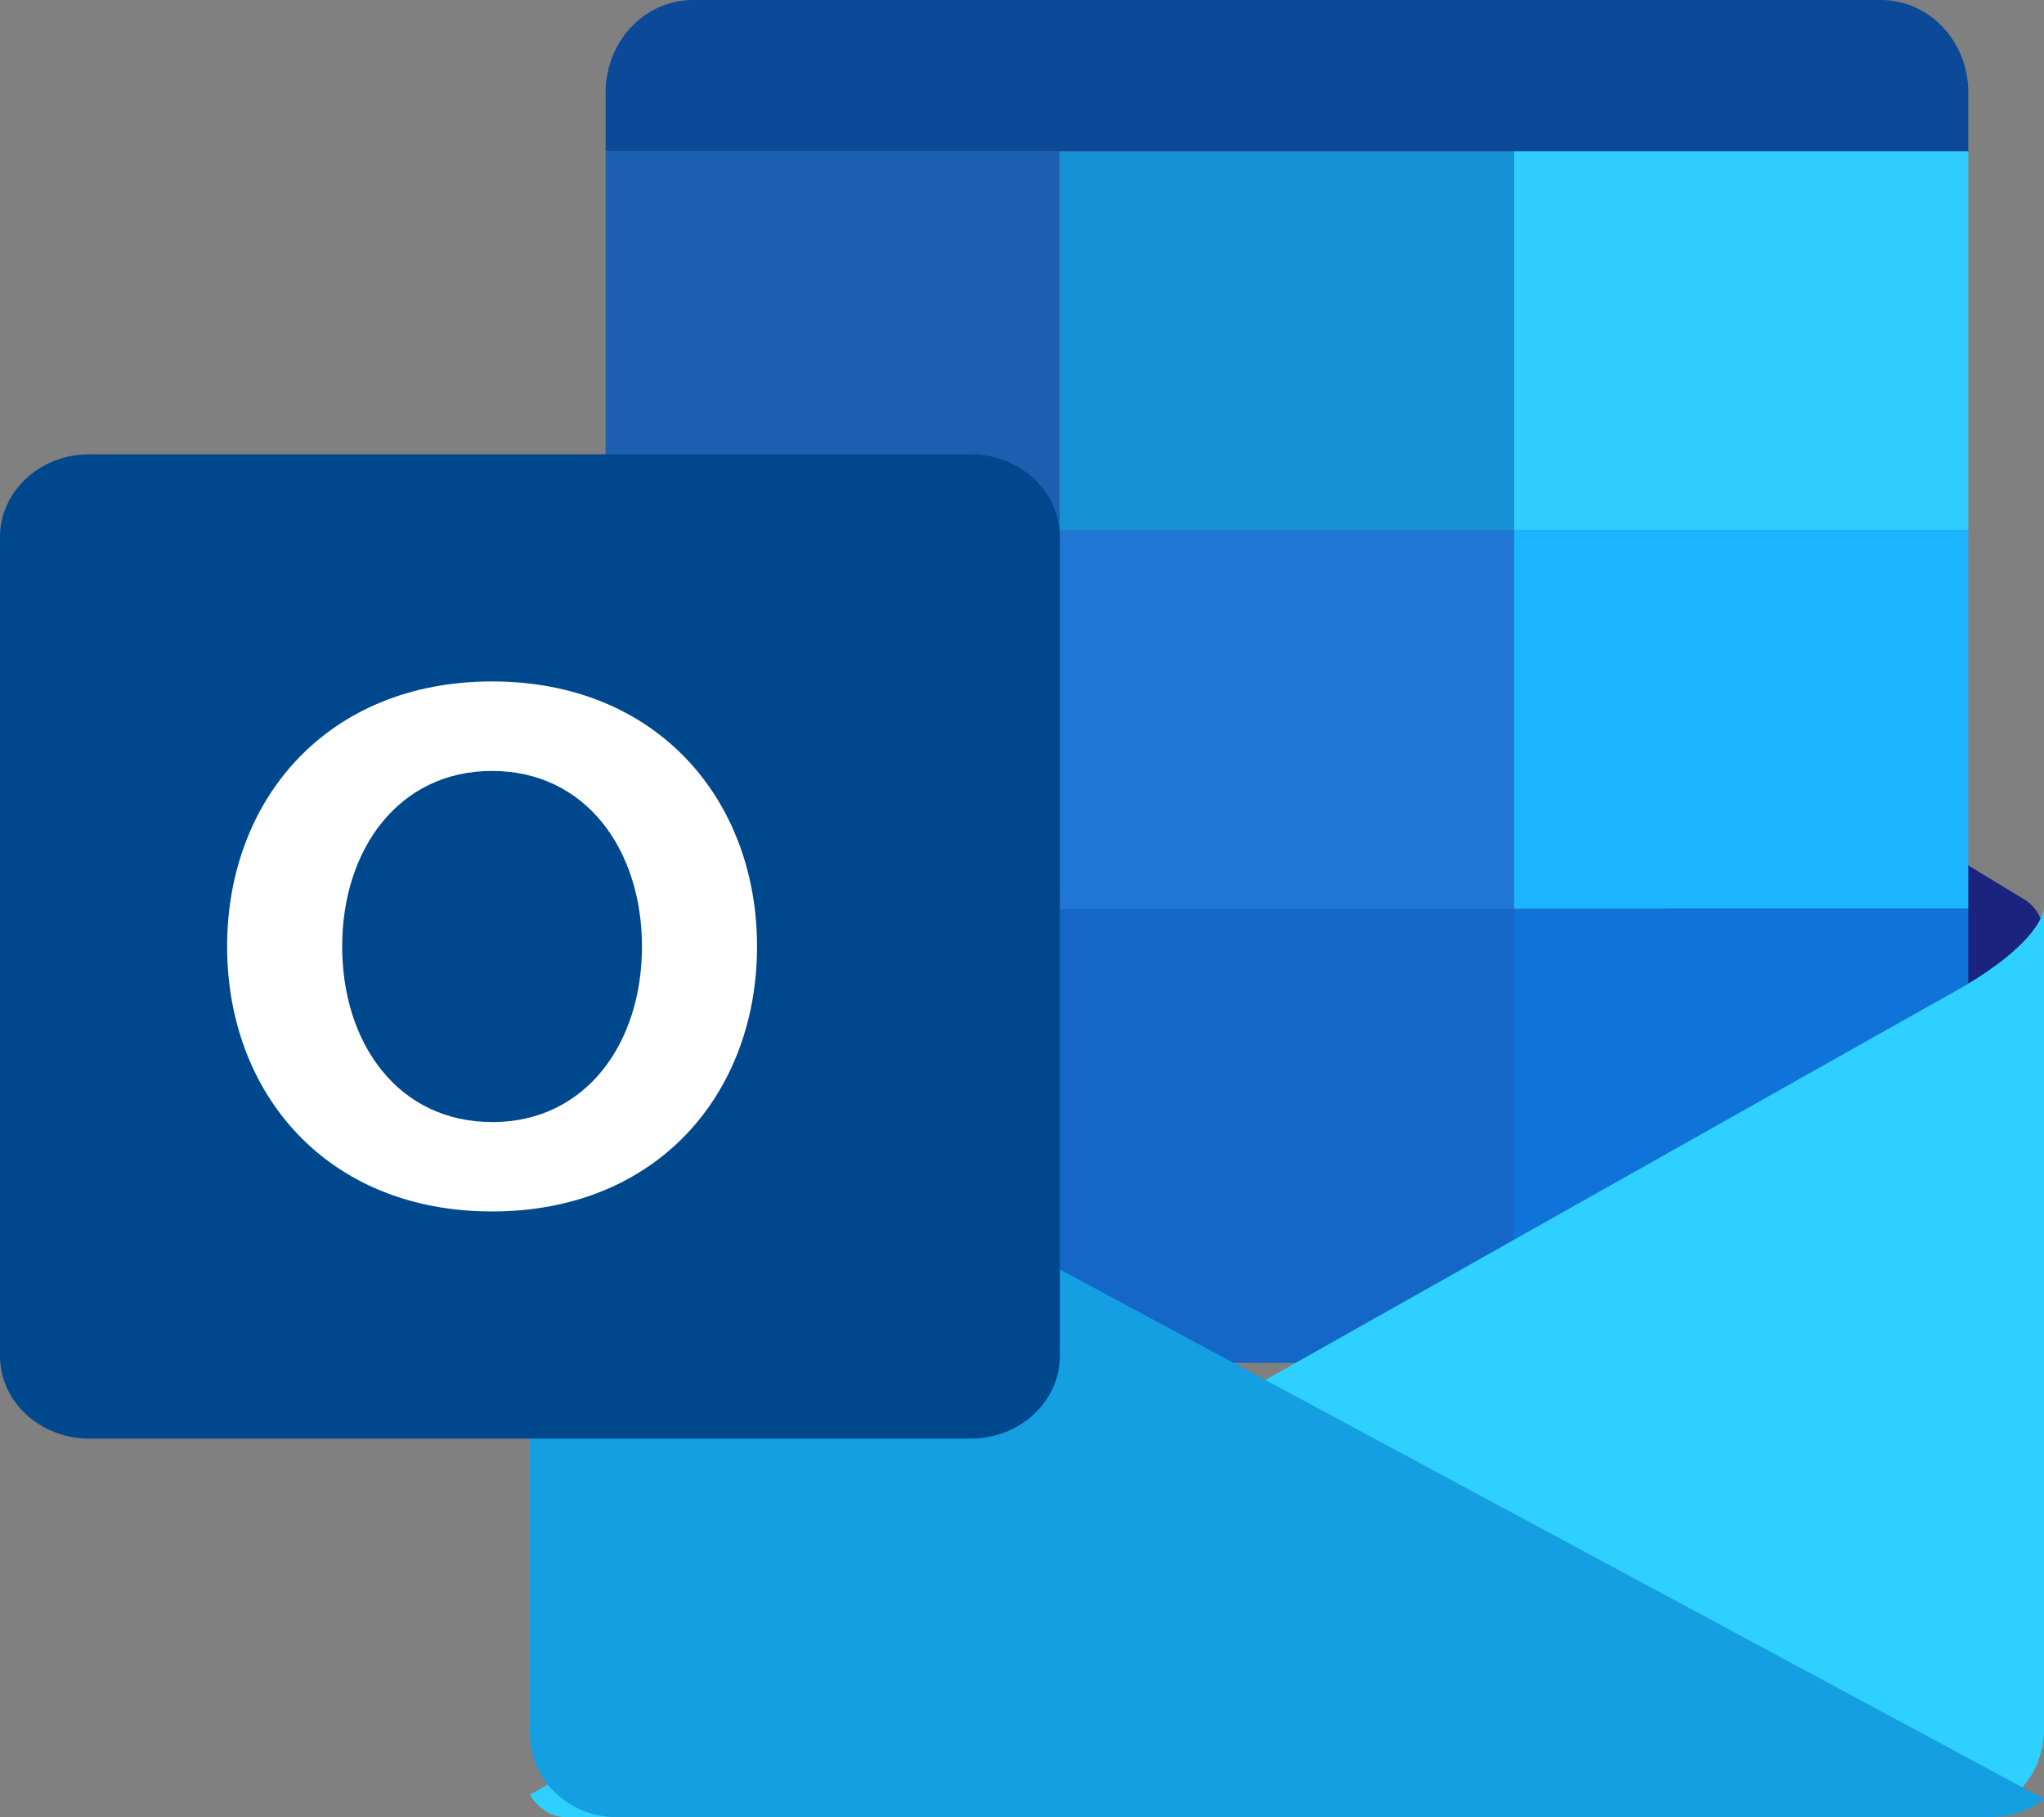
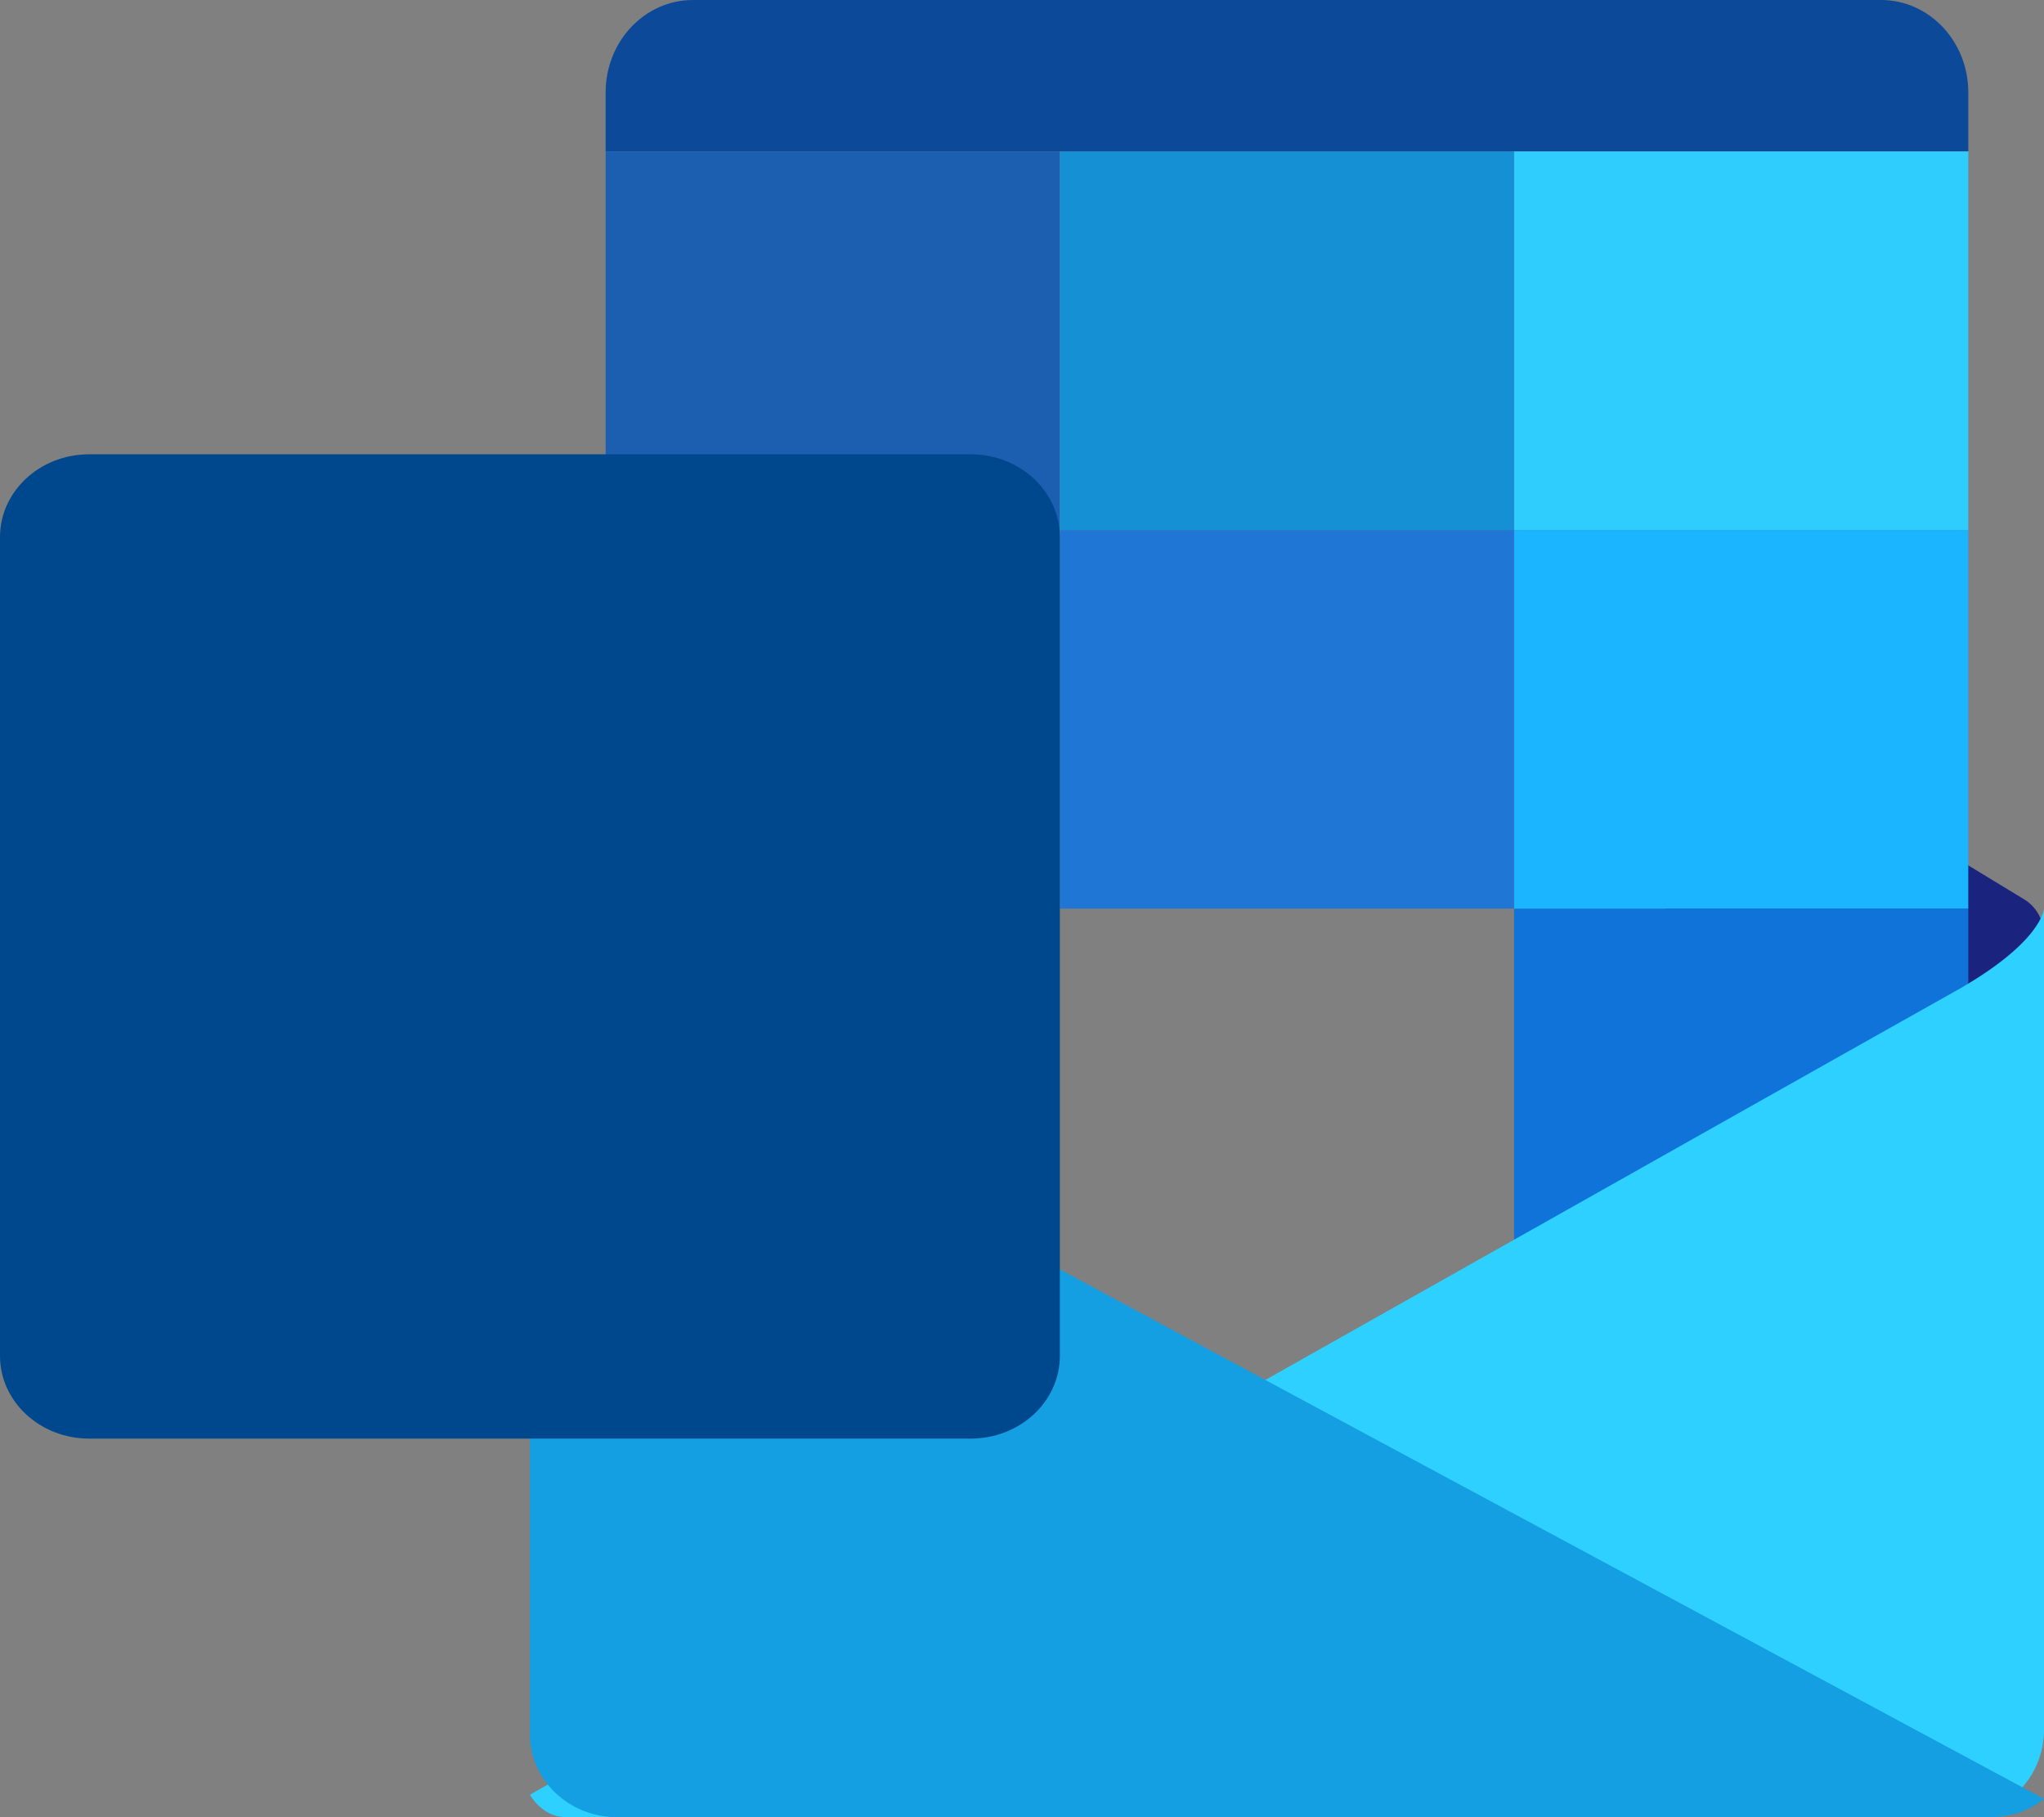
<svg xmlns="http://www.w3.org/2000/svg" width="27" height="24" viewBox="0 0 27 24">
  <rect x="0" y="0" width="27" height="24" fill="#808080" stroke="none" />
  <g fill="none">
    <path fill="#1A237E" d="M26.74 11.879L22 9v8h5v-4.65c0-.193-.1-.373-.26-.471z" />
    <path fill="#0C4999" d="M19.976 2H26v-.78C26 .546 25.484 0 24.847 0H9.153C8.517 0 8 .546 8 1.22V2H19.976z" />
    <path fill="#0F73D9" d="M20 18h4.851c.634 0 1.149-.543 1.149-1.214V12h-6v6z" />
-     <path fill="#0F439D" d="M8 12v4.786C8 17.456 8.516 18 9.154 18H14v-6H8z" />
    <path fill="#2ECDFD" d="M20 2L26 2 26 7 20 7z" />
    <path fill="#1C5FB0" d="M8 2L14 2 14 7 8 7z" />
-     <path fill="#1467C7" d="M14 12L20 12 20 18 14 18z" />
    <path fill="#1690D5" d="M14 2L20 2 20 7 14 7z" />
    <path fill="#1BB4FF" d="M20 7L26 7 26 12 20 12z" />
-     <path fill="#074DAF" d="M8 7L14 7 14 12 8 12z" />
+     <path fill="#074DAF" d="M8 7z" />
    <path fill="#2076D4" d="M14 7L20 7 20 12 14 12z" />
    <path fill="#2ED0FF" d="M7.476 24h18.37c.637 0 1.154-.517 1.154-1.154V12s-.02.45-1.197 1.105C24.914 13.6 7 23.703 7 23.703s.16.297.476.297z" />
    <path fill="#139FE2" d="M26.262 23.998L8.15 24C7.515 24 7 23.509 7 22.903V13l20 10.759c-.167.127-.379.24-.738.24z" />
    <path fill="#00488D" d="M12.823 19H1.177C.527 19 0 18.51 0 17.907V7.093C0 6.489.527 6 1.177 6h11.646C13.473 6 14 6.49 14 7.093v10.814c0 .604-.527 1.093-1.177 1.093z" />
-     <path fill="#FFF" d="M6.5 9C4.316 9 3 10.567 3 12.5 3 14.434 4.31 16 6.5 16s3.5-1.567 3.5-3.5S8.684 9 6.5 9zm0 5.819c-1.239 0-1.98-1.038-1.98-2.319 0-1.28.745-2.318 1.98-2.318 1.235 0 1.98 1.038 1.98 2.318S7.739 14.82 6.5 14.82z" />
  </g>
</svg>